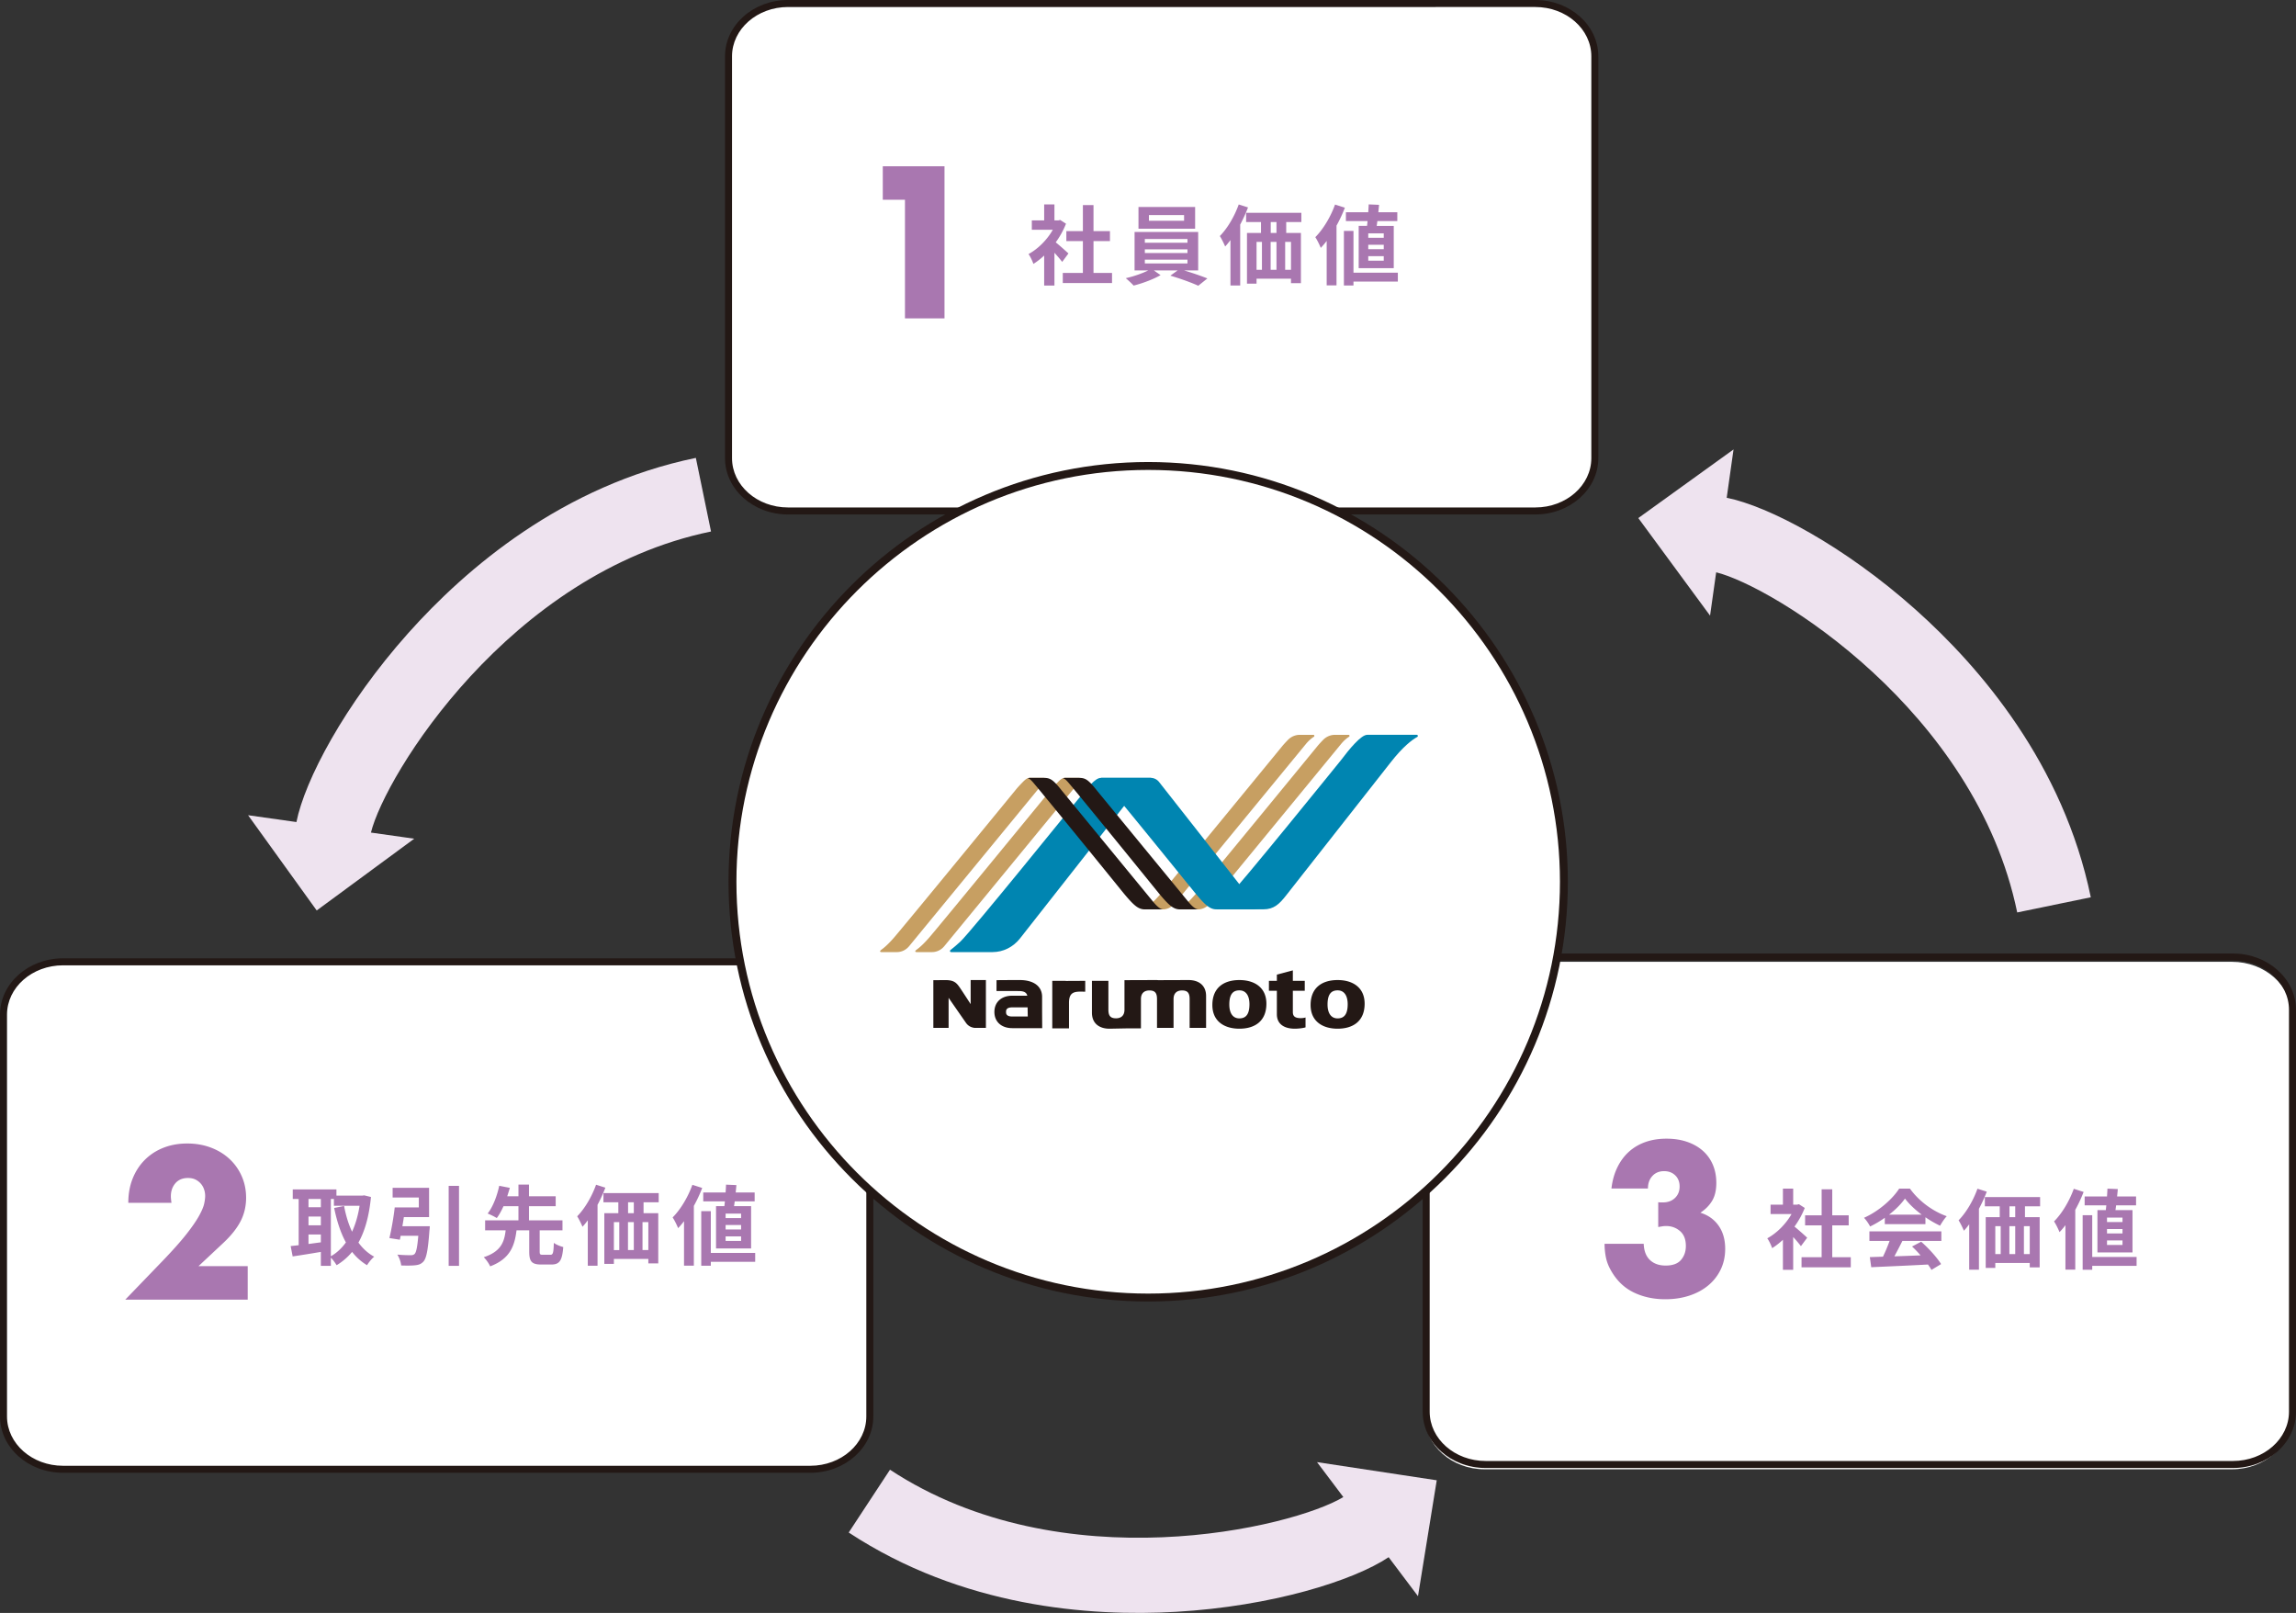
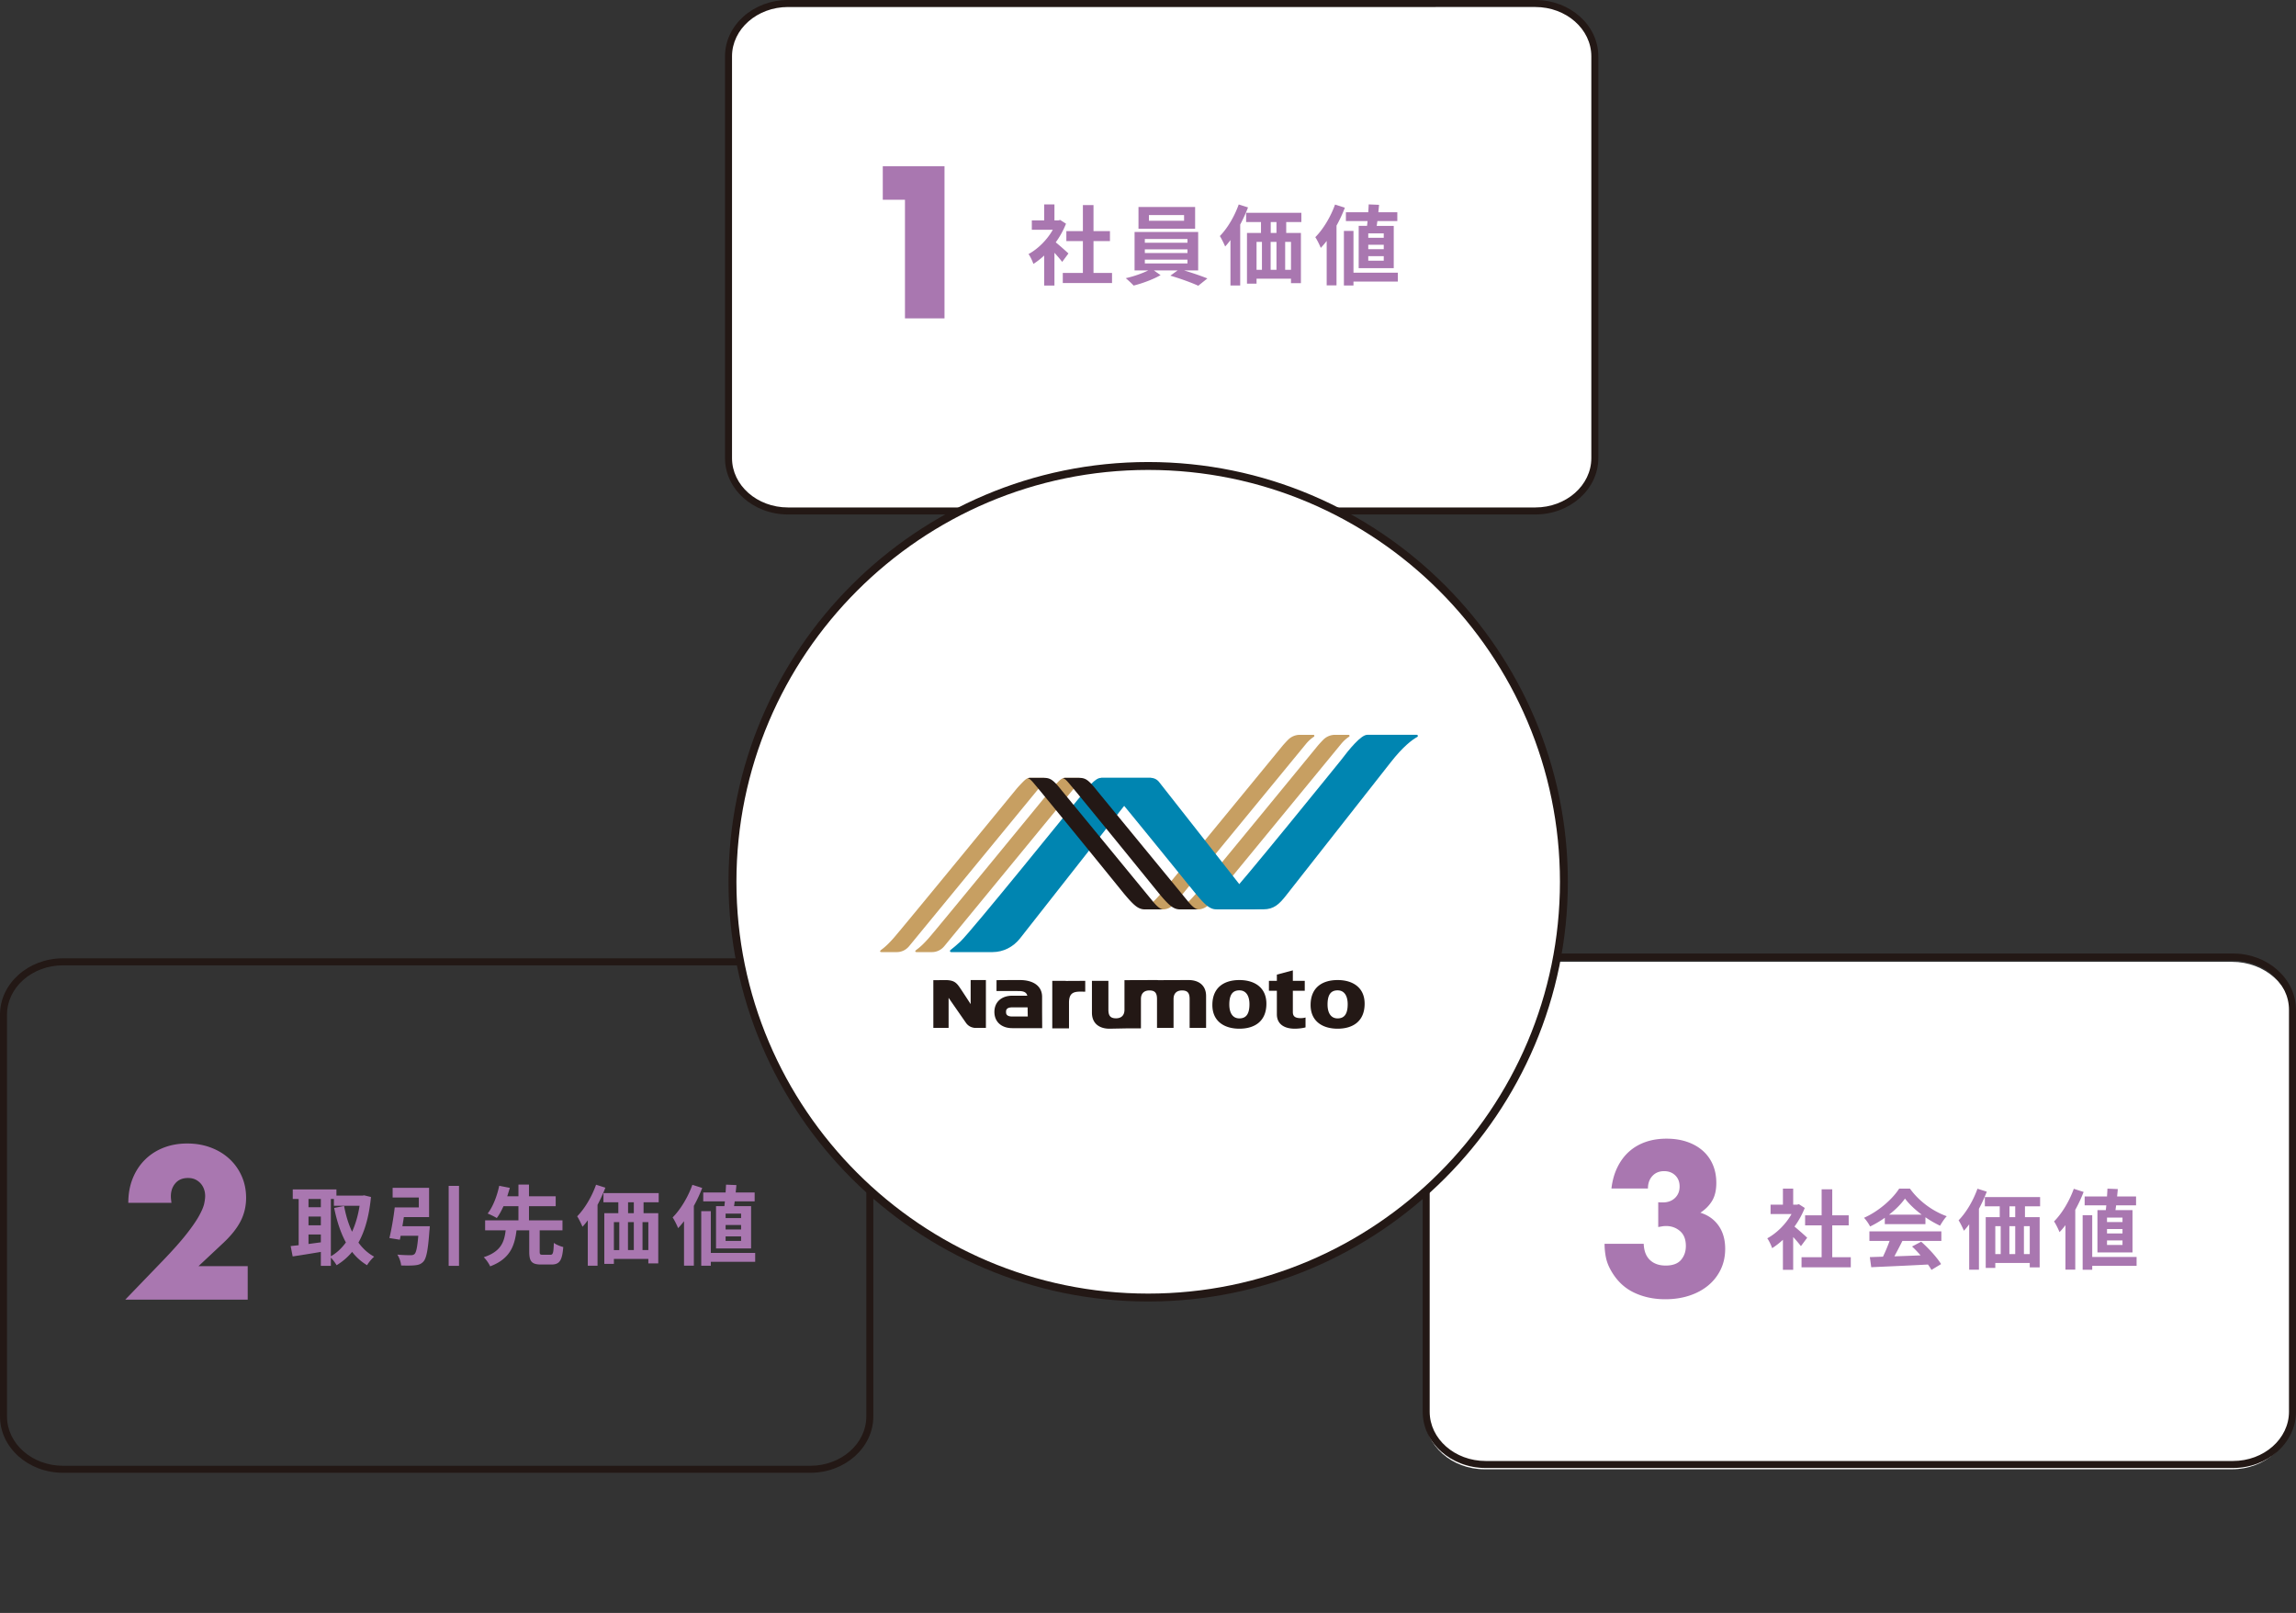
<svg xmlns="http://www.w3.org/2000/svg" id="b" width="731.497" height="513.775" viewBox="0 0 731.497 513.775">
  <rect x="0" y="0" width="731.497" height="513.775" fill="#333333" stroke="none" />
  <defs>
    <style>.d{fill:#a977b0}.e{fill:#0085b1}.f{fill:#231815}.g{fill:#eee3ef}.h{fill:#fff}.i{fill:#c79f62}</style>
  </defs>
  <g id="c">
    <path class="h" d="M711.093 306.377H472.996c-10.469 0-18.954 7.531-18.954 16.821v128.001c0 9.291 8.485 16.822 18.954 16.822h238.097c10.469 0 18.954-7.531 18.954-16.822V323.198c0-9.289-8.485-16.821-18.954-16.821M489.58 1.117H251.483c-10.469 0-18.954 7.531-18.954 16.821v128.001c0 9.291 8.485 16.822 18.954 16.822H489.58c10.469 0 18.954-7.531 18.954-16.822V17.938c0-9.289-8.485-16.821-18.954-16.821" />
    <path class="f" d="M489.153 163.878H251.056c-11.067 0-20.071-8.047-20.071-17.939V17.938C230.985 8.047 239.989 0 251.056 0h238.097c11.067 0 20.071 8.047 20.071 17.938v128.001c0 9.892-9.004 17.939-20.071 17.939zM251.057 2.233c-9.836 0-17.837 7.045-17.837 15.704v128.001c0 8.66 8.001 15.706 17.837 15.706h238.097c9.836 0 17.837-7.046 17.837-15.706v-128c0-8.659-8.001-15.704-17.837-15.704H251.057z" />
-     <path class="h" d="M258.168 306.377H20.071c-10.469 0-18.954 7.531-18.954 16.821v128.001c0 9.291 8.485 16.822 18.954 16.822h238.097c10.469 0 18.954-7.531 18.954-16.822V323.198c0-9.289-8.485-16.821-18.954-16.821" />
    <path class="f" d="M258.168 469.138H20.071C9.004 469.138 0 461.091 0 451.199V323.198c0-9.891 9.004-17.938 20.071-17.938h238.097c11.067 0 20.071 8.047 20.071 17.938v128.001c0 9.892-9.004 17.939-20.071 17.939zM20.071 307.494c-9.836 0-17.837 7.045-17.837 15.704v128.001c0 8.66 8.001 15.706 17.837 15.706h238.097c9.836 0 17.837-7.046 17.837-15.706V323.198c0-8.659-8.001-15.704-17.837-15.704H20.071zM711.426 467.614H473.329c-11.067 0-20.071-8.047-20.071-17.939V321.674c0-9.891 9.004-17.938 20.071-17.938h238.097c11.067 0 20.071 8.047 20.071 17.938v128.001c0 9.892-9.004 17.939-20.071 17.939zM473.329 305.97c-9.836 0-17.837 7.045-17.837 15.704v128.001c0 8.66 8.001 15.706 17.837 15.706h238.097c9.836 0 17.837-7.046 17.837-15.706V321.674c0-8.659-8.001-15.704-17.837-15.704H473.329z" />
    <path class="h" d="M498.253 280.875c0 73.147-59.298 132.444-132.444 132.444s-132.446-59.296-132.446-132.444 59.298-132.444 132.446-132.444 132.444 59.297 132.444 132.444" />
    <path class="f" d="M365.81 414.579c-73.726 0-133.706-59.979-133.706-133.704s59.98-133.704 133.706-133.704 133.703 59.979 133.703 133.704-59.979 133.704-133.703 133.704zm0-264.888c-72.336 0-131.187 58.849-131.187 131.184s58.851 131.184 131.187 131.184 131.184-58.849 131.184-131.184-58.849-131.184-131.184-131.184z" />
    <path class="i" d="M365.715 288.691c.875-.637 2.109-1.736 3.768-3.627 3.171-3.617 39.276-47.679 39.276-47.679a47.028 47.028 0 011.544-1.666c1.021-1.059 2.388-1.648 3.809-1.648h4.334c.313 0 .423.438.154.612-.689.446-1.608 1.172-2.529 2.294l-41.666 50.7c-.99 1.206-2.416 2.002-3.915 2.002h-4.895s-1.088-.106.12-.987" />
    <path class="e" d="M387.776 289.656c-.318 0-.451-.518-.197-.719.803-.63 2.062-1.654 3.18-2.709 3.547-3.348 36.46-44.074 36.46-44.074 2.72-3.617 6.429-8.085 8.365-8.085h15.813c.342 0 .459.495.155.663-1.665.915-4.563 3.08-8.539 8.17-3.531 4.52-24.825 31.598-33.251 42.311-2.174 2.765-3.88 4.443-7.254 4.443h-14.733z" />
    <path class="i" d="M376.917 288.691c.875-.637 2.109-1.736 3.768-3.627 3.171-3.617 39.276-47.679 39.276-47.679a47.028 47.028 0 011.544-1.666c1.021-1.059 2.388-1.648 3.809-1.648h4.334c.313 0 .423.438.154.612-.689.446-1.608 1.172-2.529 2.294l-41.666 50.7c-.99 1.206-2.416 2.002-3.915 2.002h-4.895s-1.088-.106.12-.987" />
    <path class="e" d="M302.988 303.281c-.318 0-.451-.432-.197-.633.803-.631 2.062-1.656 3.18-2.711 3.547-3.348 36.46-44.073 36.46-44.073 4.296-5.211 6.429-8.085 8.365-8.085h15.813c.342 0 .459.495.154.662-1.665.916-4.563 3.081-8.539 8.17-3.531 4.521-24.825 31.599-33.251 42.312-2.174 2.763-5.374 4.357-8.749 4.357h-13.238z" />
    <path class="i" d="M292.168 302.4c.875-.637 2.109-1.736 3.768-3.627 3.171-3.617 39.276-47.679 39.276-47.679a47.919 47.919 0 011.543-1.666c1.021-1.059 1.657-1.648 2.549-1.648h4.41c.312 0 1.607.438 1.338.612-.689.445-1.608 1.172-2.529 2.294l-41.666 50.7c-.99 1.206-2.416 1.896-3.915 1.896h-4.895s-1.088 0 .12-.881" />
    <path class="e" d="M387.446 289.656h12.074c.342 0 3.526-.495 3.222-.662-1.665-.916-4.563-3.081-8.539-8.17a26345.194 26345.194 0 00-24.939-31.743 3.406 3.406 0 00-2.684-1.302h-15.705a.037.037 0 00-.03.06c10.892 13.101 27.564 33.732 27.564 33.732 4.209 5.096 6.291 8.085 9.037 8.085" />
    <path class="f" d="M378.204 286.772l-28.625-34.832c-2.848-3.609-3.77-4.162-5.866-4.162h-4.409a1.92 1.92 0 00-.736.152c.736-.152 2.06 1.672 3.041 2.799 11.512 13.944 27.51 33.717 27.51 33.717 3.279 3.928 4.689 5.232 6.858 5.232h5.877c-1.368-.074-2.729-1.785-3.65-2.906" />
    <path class="i" d="M280.966 302.4c.875-.637 2.109-1.736 3.768-3.627 3.171-3.617 39.276-47.679 39.276-47.679a47.919 47.919 0 011.543-1.666c1.021-1.059 1.657-1.648 2.549-1.648h4.408c.313 0 1.608.438 1.34.612-.689.445-1.608 1.172-2.529 2.294l-41.666 50.7c-.99 1.206-2.416 1.896-3.915 1.896h-4.895s-1.088 0 .12-.881" />
    <path class="f" d="M367.002 286.772l-28.625-34.832c-2.848-3.609-3.77-4.162-5.866-4.162h-4.409a1.92 1.92 0 00-.736.152c.736-.152 2.06 1.672 3.041 2.799 11.512 13.944 27.51 33.717 27.51 33.717 3.279 3.928 4.689 5.232 6.858 5.232h5.877c-1.368-.074-2.729-1.785-3.65-2.906M332.009 317.542c0-3.389-2.715-5.358-7.127-5.358-3.948 0-7.389.036-7.389.036l-.012 3.447s5.582.02 7.032.02c1.25 0 2.496.201 2.775 1.488h-4.77c-3.467 0-5.707 2.028-5.707 5.166s2.241 5.166 5.707 5.166h6.576c.127.008.264.014.417.014h2.529l-.031-5.04v-4.938zm-11.488 4.799c0-.473 0-1.458 1.998-1.458h4.871l.051 2.916h-4.922c-1.998 0-1.998-.985-1.998-1.458M394.862 312.184c-4.873 0-8.607 2.364-8.607 7.957 0 5.201 3.825 7.539 8.607 7.539 4.873 0 8.607-2.364 8.607-7.959 0-5.201-3.825-7.537-8.607-7.537m0 12.213c-2.283 0-3.209-1.969-3.209-4.412 0-3.126 1.049-4.518 3.209-4.518 2.283 0 3.209 1.969 3.209 4.412 0 3.099-1.049 4.518-3.209 4.518M411.896 322.375V315.6h3.795v-3.153h-3.795v-3.344l-5.091 1.348v1.995h-2.529v3.153h2.529v7.485c0 3.125 2.345 4.596 5.678 4.596 1.172 0 2.529-.157 3.455-.42v-3.151c-.339.105-.926.21-1.48.21-1.758 0-2.561-.499-2.561-1.944M426.16 312.184c-4.873 0-8.607 2.364-8.607 7.957 0 5.201 3.825 7.539 8.607 7.539 4.875 0 8.607-2.364 8.607-7.959 0-5.201-3.825-7.537-8.607-7.537m0 12.213c-2.283 0-3.209-1.969-3.209-4.412 0-3.126 1.049-4.518 3.209-4.518 2.283 0 3.209 1.969 3.209 4.412 0 3.099-1.049 4.518-3.209 4.518M378.673 312.184l-9.657.035a8.375 8.375 0 00-.734-.035l-10.029.036v9.42c0 1.943-1.172 2.732-2.684 2.732-1.696 0-2.438-.709-2.438-2.732v-9.193h-5.244v10.139c0 3.494 2.436 5.096 5.583 5.096l5.209-.1h4.816v-.162h.004v-9.193c0-1.943 1.172-2.732 2.684-2.732 1.697 0 2.436.709 2.436 2.732v9.193h5.27v-9.193c0-1.943 1.173-2.732 2.684-2.732 1.698 0 2.438.709 2.438 2.732v9.193h5.245v-10.139c0-3.494-2.438-5.096-5.584-5.096M339.552 312.472v-.025h-4.301v15.121h5.33v-8.17c0-3.024 1.369-3.528 3.675-3.528.468 0 1.497.031 1.497.031v-3.455h-1.497l-4.704.025zM314.106 312.193h-4.86v7.659a346.186 346.186 0 00-2.67-4.096c-1.634-2.427-2.129-3.562-5.447-3.562l-3.771.036.003 15.189h4.86v-9.57l5.545 7.986a3.686 3.686 0 002.565 1.554l.006.03h3.771v-1.973h-.003v-13.252z" />
-     <path class="g" d="M610.288 194.173c-22.782-20.322-46.917-32.971-60.167-35.607l2.177-15.403-30.341 21.861 22.862 31.076 1.949-13.799c18.168 4.485 82.644 44.016 95.907 108.35l23.446-4.833c-8.734-42.367-35.182-73.221-55.833-91.644M226.527 169.303l-4.834-23.447c-42.366 8.734-73.22 35.184-91.643 55.833-20.322 22.782-32.972 46.918-35.609 60.166l-15.402-2.176 21.861 30.342 31.074-22.861-13.797-1.95c4.484-18.168 44.016-82.643 108.35-95.907M419.597 465.742l8.387 11.132c-16.021 9.687-89.552 27.363-144.438-8.712l-13.149 20.005c36.148 23.76 76.67 26.85 104.297 25.259 30.462-1.757 56.482-9.89 67.721-17.397l9.352 12.414 5.973-36.915-38.142-5.785z" />
    <path class="d" d="M288.32 63.628h-7.069V52.961h19.664v48.452H288.32V63.628zM338.407 83.425c-.582-.776-1.524-1.885-2.467-2.91v10.45h-3.271v-9.563c-1.109 1.026-2.273 1.94-3.437 2.661-.277-.887-1.053-2.495-1.552-3.132 3.021-1.635 5.932-4.546 7.733-7.733h-6.68v-2.993h3.936v-5.1h3.271v5.1h1.247l.582-.139 1.857 1.192a26.867 26.867 0 01-3.271 5.932 97.38 97.38 0 014.047 3.548l-1.996 2.689zm15.882 3.521v3.215h-15.688v-3.215h6.403V76.801h-5.266v-3.188h5.266v-8.288h3.382v8.288h5.239v3.188h-5.239v10.145h5.904zm22.953-.804c2.605.776 5.516 1.774 7.428 2.55l-2.91 2.328c-2.134-.998-5.959-2.356-8.897-3.215l2.328-1.663h-7.567l2.134 1.497c-2.245 1.303-5.793 2.633-8.592 3.326-.61-.693-1.746-1.719-2.495-2.356 2.411-.527 5.266-1.524 7.151-2.467h-4.352V73.891h20.262v12.251h-4.49zm3.52-13.277h-18.044v-6.929h18.044v6.929zm-16.021 4.463h13.582v-1.192h-13.582v1.192zm0 3.27h13.582v-1.164h-13.582v1.164zm0 3.326h13.582v-1.22h-13.582v1.22zm12.501-15.411h-11.198v1.802h11.198v-1.802zm20.375-2.439a48.047 48.047 0 01-2.495 5.46v19.402h-3.104V76.467c-.554.748-1.109 1.441-1.691 2.051-.305-.776-1.164-2.522-1.691-3.326 2.384-2.411 4.657-6.236 6.015-10.061l2.966.942zm12.168 4.657v3.465h4.684v15.993h-3.16v-1.414h-10.976v1.58h-3.049V74.196h4.463v-3.465h-4.74v-2.938h17.601v2.938h-4.823zm-9.452 15.217h1.719v-8.897h-1.719v8.897zm4.491-8.898v8.897h1.857V77.05h-1.857zm1.857-6.319h-1.829v3.465h1.829v-3.465zm4.628 6.319h-1.857v8.897h1.857V77.05zm17.16-10.893a44.193 44.193 0 01-2.661 5.71v19.042h-3.132V76.745a25.354 25.354 0 01-1.885 2.217c-.305-.804-1.192-2.633-1.746-3.409 2.495-2.495 4.878-6.43 6.292-10.394l3.132.998zm16.88 23.533h-14.136v1.247h-3.049V73.558h3.049v13.304h14.136v2.827zm-9.812-17.74c.055-.471.111-.998.166-1.524h-6.902v-2.827h7.123c.055-.859.111-1.718.139-2.495l3.298.139c-.055.748-.139 1.552-.222 2.356h6.042v2.827h-6.347c-.083.527-.139 1.053-.222 1.524h5.433v13.471h-11.17V71.95h2.661zm5.322 2.384h-4.934v1.414h4.934v-1.414zm0 3.631h-4.934v1.414h4.934v-1.414zm0 3.631h-4.934v1.441h4.934v-1.441zM78.921 413.984H39.915l12.017-12.466c3.17-3.298 5.655-6.094 7.455-8.386 1.799-2.291 3.138-4.23 4.016-5.815.878-1.584 1.424-2.87 1.639-3.855.214-.985.321-1.82.321-2.506 0-.728-.118-1.435-.354-2.121a5.356 5.356 0 00-2.763-3.116c-.665-.321-1.446-.482-2.346-.482-1.714 0-3.053.558-4.017 1.671-.964 1.115-1.445 2.506-1.445 4.177 0 .472.064 1.156.192 2.056H40.878c0-2.828.46-5.398 1.382-7.711.921-2.313 2.217-4.305 3.888-5.976s3.652-2.956 5.944-3.855c2.291-.9 4.809-1.35 7.551-1.35 2.698 0 5.193.429 7.486 1.285 2.291.857 4.273 2.057 5.943 3.599 1.671 1.542 2.978 3.374 3.92 5.494s1.414 4.424 1.414 6.908c0 2.657-.568 5.108-1.703 7.357-1.136 2.25-2.945 4.553-5.43 6.908l-8.032 7.519H78.92v10.667zM573.769 396.947c-.582-.776-1.524-1.885-2.467-2.91v10.45h-3.271v-9.563c-1.109 1.026-2.273 1.94-3.437 2.661-.277-.887-1.053-2.495-1.552-3.132 3.021-1.635 5.932-4.546 7.733-7.733h-6.68v-2.993h3.936v-5.1h3.271v5.1h1.247l.582-.139 1.857 1.192a26.867 26.867 0 01-3.271 5.932 97.38 97.38 0 014.047 3.548l-1.996 2.689zm15.882 3.52v3.215h-15.688v-3.215h6.403v-10.145H575.1v-3.188h5.266v-8.288h3.382v8.288h5.239v3.188h-5.239v10.145h5.904zm10.841-12.556a32.049 32.049 0 01-4.684 2.772c-.388-.804-1.247-2.051-1.94-2.772 4.712-2.079 9.119-6.015 11.198-9.285h3.437c2.938 4.074 7.345 7.234 11.725 8.786-.831.859-1.552 2.051-2.134 3.021a33.462 33.462 0 01-4.657-2.689v2.19h-12.944v-2.023zm-4.906 4.324h22.923v3.049h-12.417c-.804 1.635-1.719 3.354-2.55 4.906 2.661-.083 5.516-.194 8.343-.305-.859-.998-1.802-1.996-2.716-2.827l2.91-1.524c2.467 2.162 5.045 5.045 6.347 7.123l-3.077 1.857c-.277-.527-.665-1.109-1.109-1.718-6.514.36-13.36.638-18.072.859l-.443-3.215 4.185-.139a53.324 53.324 0 002.106-5.017h-6.43v-3.049zm16.658-5.321c-2.134-1.608-4.047-3.409-5.322-5.128-1.192 1.691-2.966 3.492-5.072 5.128h10.394zm20.735-7.318a48.047 48.047 0 01-2.495 5.46v19.402h-3.104v-14.469c-.554.748-1.109 1.441-1.691 2.051-.305-.776-1.164-2.522-1.691-3.326 2.384-2.411 4.657-6.236 6.015-10.061l2.966.942zm12.168 4.657v3.465h4.684v15.993h-3.16v-1.414h-10.976v1.58h-3.049v-16.159h4.463v-3.465h-4.74v-2.938h17.601v2.938h-4.823zm-9.451 15.217h1.718v-8.897h-1.718v8.897zm4.49-8.898v8.897h1.857v-8.897h-1.857zm1.857-6.319h-1.829v3.465h1.829v-3.465zm4.629 6.319h-1.857v8.897h1.857v-8.897zm17.16-10.893a44.131 44.131 0 01-2.661 5.71v19.042h-3.132v-14.164a25.354 25.354 0 01-1.885 2.217c-.305-.804-1.192-2.633-1.746-3.409 2.495-2.495 4.878-6.43 6.292-10.394l3.132.998zm16.88 23.532h-14.136v1.247h-3.049v-17.379h3.049v13.304h14.136v2.827zm-9.812-17.739c.055-.471.111-.998.166-1.524h-6.902v-2.827h7.123c.055-.859.111-1.718.139-2.495l3.298.139c-.055.748-.139 1.552-.222 2.356h6.042v2.827h-6.347c-.083.527-.139 1.053-.222 1.524h5.433v13.471h-11.17v-13.471h2.661zm5.322 2.384h-4.934v1.414h4.934v-1.414zm0 3.631h-4.934v1.414h4.934v-1.414zm0 3.631h-4.934v1.441h4.934v-1.441zM528.305 382.954c.342.043.632.064.867.064h.61c1.585 0 2.87-.471 3.855-1.414.985-.942 1.479-2.163 1.479-3.663 0-1.456-.461-2.635-1.382-3.534-.922-.9-2.11-1.35-3.566-1.35-1.542 0-2.785.514-3.727 1.542-.943 1.028-1.414 2.357-1.414 3.984h-11.631c.299-2.527.932-4.776 1.896-6.748.964-1.97 2.194-3.63 3.695-4.98 1.499-1.35 3.255-2.377 5.269-3.084s4.241-1.06 6.684-1.06c2.398 0 4.572.332 6.522.996 1.948.665 3.619 1.607 5.012 2.828a12.32 12.32 0 013.213 4.434c.749 1.735 1.125 3.674 1.125 5.815 0 2.313-.439 4.209-1.317 5.687-.879 1.478-2.132 2.753-3.759 3.823 2.483.771 4.423 2.153 5.815 4.145 1.392 1.992 2.088 4.445 2.088 7.358 0 2.399-.472 4.584-1.413 6.554a14.973 14.973 0 01-3.952 5.077c-1.693 1.414-3.706 2.506-6.041 3.277s-4.895 1.157-7.679 1.157c-3.728 0-7.091-.729-10.089-2.185-2.999-1.456-5.397-3.769-7.197-6.94-.814-1.414-1.36-2.828-1.639-4.241a22.188 22.188 0 01-.418-4.306h12.467c.086 2.271.749 3.996 1.992 5.173 1.242 1.179 2.913 1.767 5.013 1.767 2.227 0 3.855-.6 4.884-1.799 1.027-1.199 1.542-2.677 1.542-4.434 0-2.099-.622-3.684-1.863-4.755-1.243-1.07-2.722-1.606-4.435-1.606-.429 0-.835.032-1.221.097-.386.064-.814.14-1.285.225v-7.904zM118.188 381.291c-.582 6.042-1.913 10.81-3.991 14.524 1.358 1.857 3.021 3.409 5.017 4.49-.748.61-1.774 1.857-2.273 2.716-1.885-1.136-3.437-2.55-4.767-4.241a19.013 19.013 0 01-4.934 4.241c-.416-.721-1.164-1.746-1.829-2.411v2.605h-3.188v-4.435a437.65 437.65 0 01-8.98 1.441l-.638-3.298c.748-.083 1.608-.166 2.55-.277v-14.718H93.27v-3.049h13.914v1.968h8.288l.554-.083 2.162.527zm-19.901.638v2.633h3.936v-2.633h-3.936zm0 8.37h3.936v-2.772h-3.936v2.772zm0 5.96c1.275-.166 2.605-.36 3.936-.527v-2.495h-3.936v3.021zm7.123 3.908c1.829-1.026 3.437-2.522 4.795-4.407-1.691-3.077-2.883-6.791-3.742-10.976l3.16-.638c.554 2.966 1.386 5.765 2.55 8.204 1.081-2.384 1.913-5.155 2.384-8.26h-8.177v-2.162h-.97v18.238zm31.518-9.563s-.028.915-.111 1.358c-.443 6.126-.942 8.814-1.913 9.895-.776.832-1.552 1.081-2.744 1.192-.97.111-2.661.111-4.352.055-.083-1.053-.582-2.495-1.22-3.465 1.663.166 3.437.194 4.185.194.554 0 .887-.055 1.247-.333.582-.471.942-2.217 1.247-5.848h-5.627a50 50 0 01-.249 1.247l-3.326-.527c.637-2.605 1.33-6.569 1.691-9.757h7.678v-3.16h-8.343v-3.077h11.614v9.313h-8.038c-.139.97-.305 1.968-.471 2.91h8.731zm9.313-12.861v25.472h-3.298v-25.472h3.298zm29.106 21.953c.831 0 .998-.527 1.109-3.797.665.554 2.107 1.109 2.993 1.33-.333 4.379-1.22 5.571-3.797 5.571h-3.215c-3.104 0-3.825-1.026-3.825-4.158v-6.735h-4.047c-.61 4.934-2.023 9.064-8.398 11.475-.388-.887-1.303-2.217-2.051-2.91 5.516-1.802 6.569-4.906 6.985-8.565h-6.541v-3.188h10.616v-4.49h-4.767c-.638 1.414-1.358 2.744-2.134 3.77-.748-.471-2.134-1.136-2.91-1.441 1.802-2.273 3.104-6.015 3.686-8.842l3.382.665a95.106 95.106 0 01-.831 2.689h3.576v-3.742h3.354v3.742h8.509v3.16h-8.509v4.49h10.671v3.188h-7.262v6.735c0 .915.139 1.053.998 1.053h2.411zm17.521-21.371a48.047 48.047 0 01-2.495 5.46v19.402h-3.104v-14.469c-.554.748-1.109 1.441-1.691 2.051-.305-.776-1.164-2.522-1.691-3.326 2.384-2.411 4.657-6.236 6.015-10.061l2.966.942zm12.168 4.657v3.465h4.684v15.993h-3.16v-1.414h-10.976v1.58h-3.049v-16.159h4.463v-3.465h-4.74v-2.938h17.601v2.938h-4.823zm-9.452 15.217h1.719v-8.897h-1.719v8.897zm4.49-8.898v8.897h1.857v-8.897h-1.857zm1.857-6.319h-1.829v3.465h1.829v-3.465zm4.629 6.319h-1.857v8.897h1.857v-8.897zm17.16-10.893a44.131 44.131 0 01-2.661 5.71v19.042h-3.132v-14.164a25.354 25.354 0 01-1.885 2.217c-.305-.804-1.192-2.633-1.746-3.409 2.495-2.495 4.878-6.43 6.292-10.394l3.132.998zm16.88 23.533h-14.136v1.247h-3.049v-17.379h3.049v13.304H240.6v2.827zm-9.812-17.74c.055-.471.111-.998.166-1.524h-6.902v-2.827h7.123c.055-.859.111-1.718.139-2.495l3.298.139c-.055.748-.139 1.552-.222 2.356h6.042v2.827h-6.347c-.083.527-.139 1.053-.222 1.524h5.433v13.471h-11.17v-13.471h2.661zm5.322 2.384h-4.934v1.414h4.934v-1.414zm0 3.631h-4.934v1.414h4.934v-1.414zm0 3.631h-4.934v1.441h4.934v-1.441z" />
  </g>
</svg>